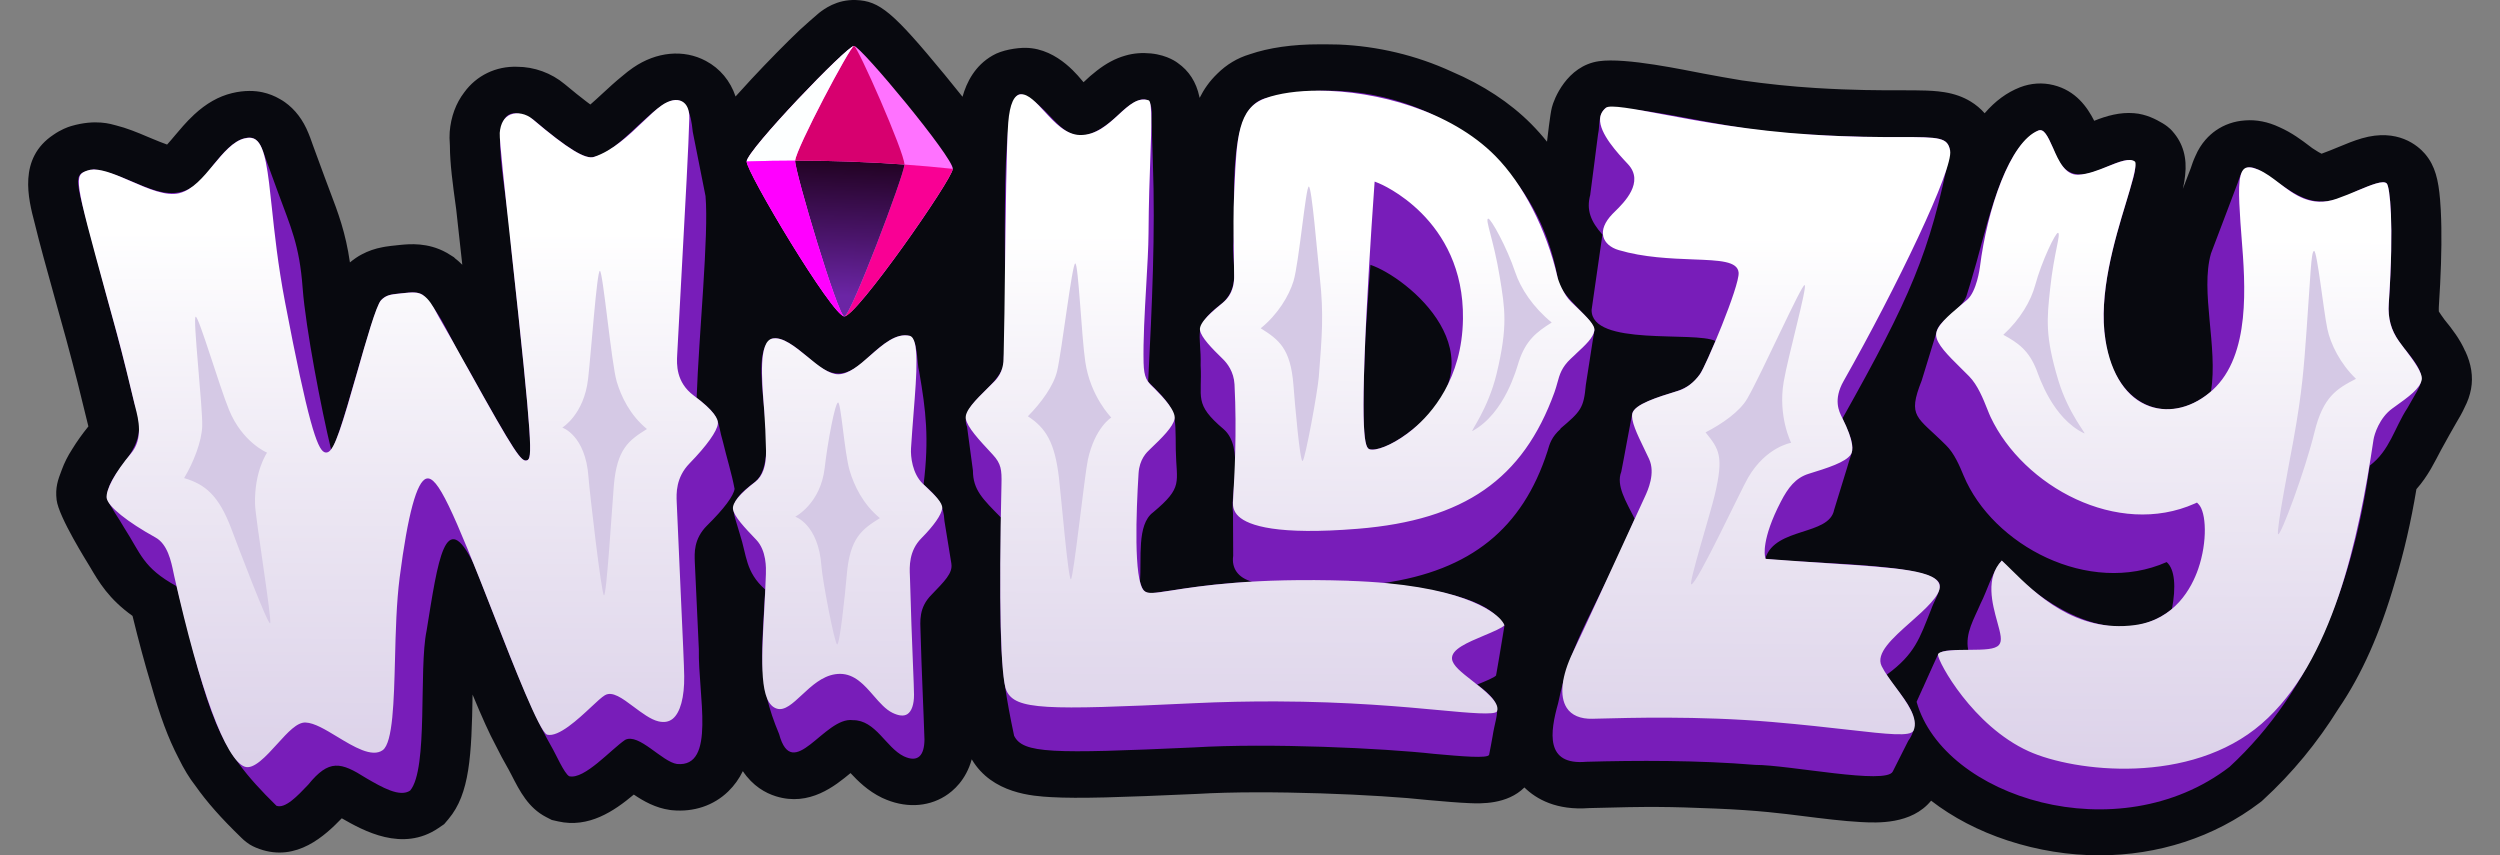
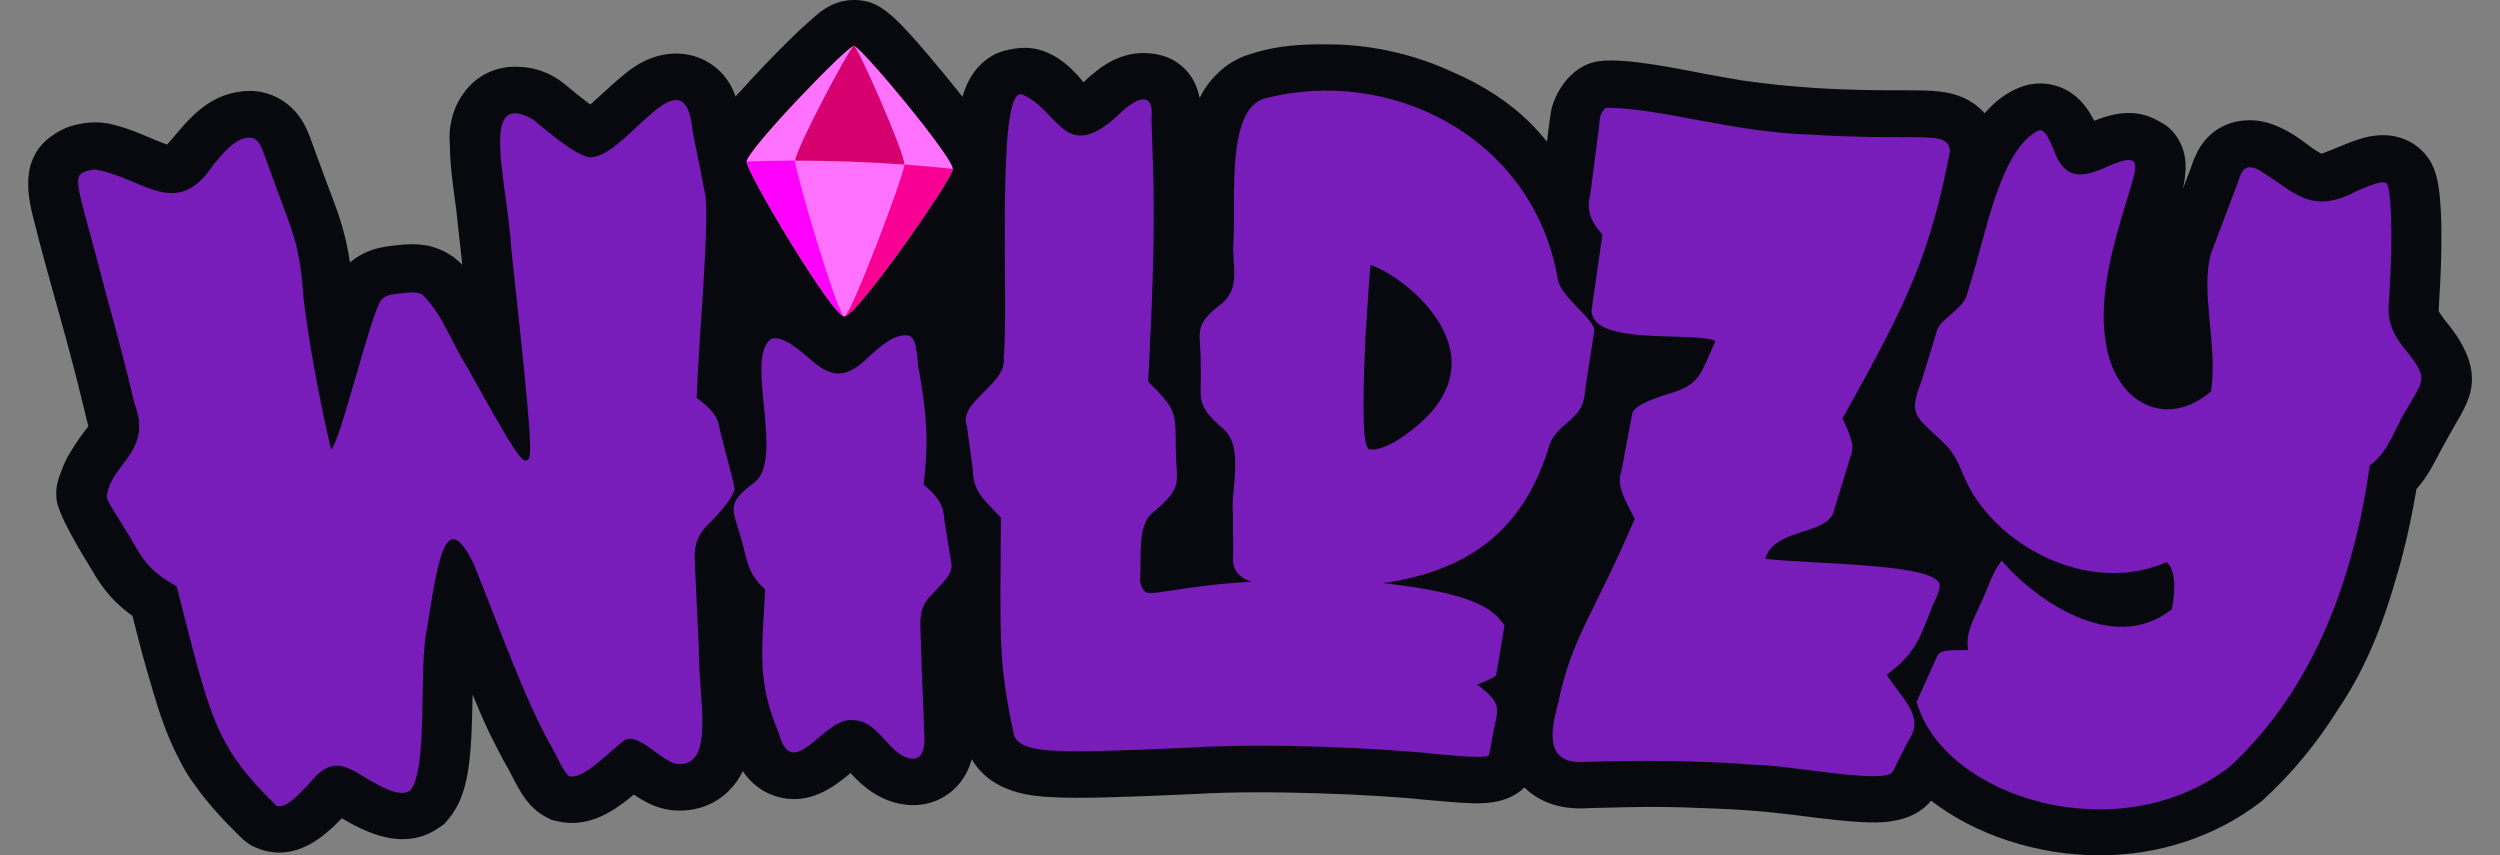
<svg xmlns="http://www.w3.org/2000/svg" id="Logo" version="1.1" viewBox="0 0 76 26">
  <rect x="0" y="0" width="76" height="26" fill="#808080" stroke="none" />
  <defs>
    <style>
      .st0 {
        fill: url(#linear-gradient1);
      }

      .st1 {
        fill: #f0f;
      }

      .st2 {
        fill: url(#linear-gradient);
      }

      .st3 {
        fill: #d7006f;
      }

      .st4 {
        fill: #d5c9e5;
      }

      .st5 {
        fill: #781db9;
      }

      .st6 {
        fill: #08090f;
      }

      .st7 {
        fill: #f90094;
      }

      .st8 {
        fill: #fdffff;
      }

      .st9 {
        fill: #ff72ff;
      }
    </style>
    <linearGradient id="linear-gradient" x1="2.087" y1="62.45" x2="2.087" y2="58.074" gradientTransform="translate(21.524 66.958) rotate(2.051) scale(1 -1)" gradientUnits="userSpaceOnUse">
      <stop offset="0" stop-color="#1d001a" />
      <stop offset=".602" stop-color="#4b156c" />
      <stop offset="1" stop-color="#6b25a5" />
    </linearGradient>
    <linearGradient id="linear-gradient1" x1="31.39" y1="29.834" x2="31.39" y2="4.091" gradientTransform="translate(6.536 30.608) rotate(.21) scale(1 -1)" gradientUnits="userSpaceOnUse">
      <stop offset=".242" stop-color="#fff" />
      <stop offset=".523" stop-color="#eee9f4" />
      <stop offset="1" stop-color="#d5c9e5" />
    </linearGradient>
  </defs>
  <path class="st6" d="M74.938,10.668c-.152-.349-.389-.663-.626-.951-.048-.063-.169-.239-.172-.249-.004-.025.001-.151.001-.151.061-.918.087-1.726.076-2.404-.003-.173-.008-.346-.017-.519-.006-.121-.014-.229-.022-.327-.05-.585-.144-1.021-.455-1.386l-.008-.009c-.212-.245-.825-.781-1.913-.467-.242.07-.486.171-.722.269-.156.065-.332.137-.505.199-.044-.02-.127-.067-.284-.171-.025-.019-.051-.038-.076-.058-.242-.184-.542-.41-.918-.576-.352-.166-.705-.235-1.049-.207-.325.021-.631.127-.891.309-.191.134-.446.374-.615.77-.064.137-.108.265-.144.377-.08.208-.16.416-.239.623.032-.134.057-.27.069-.408.063-.531-.065-.98-.38-1.335,0,0-.093-.124-.305-.25-.192-.115-.504-.28-.87-.306-.428-.035-.832.08-1.209.231-.213-.419-.561-.917-1.239-1.085-.337-.084-.687-.06-1.016.067-.398.155-.754.416-1.075.789-.123-.139-.266-.26-.425-.356-.233-.142-.494-.235-.8-.284-.058-.009-.12-.018-.188-.025-.118-.012-.236-.02-.354-.024-.223-.008-.479-.009-.793-.009-.602.001-1.426.002-2.591-.07-.724-.045-1.452-.12-2.226-.23-.395-.064-.785-.136-1.162-.206-.563-.104-2.368-.497-3.188-.378-.98.142-1.372,1.167-1.429,1.403-.056.213-.134.936-.149,1.044-.153-.192-.316-.374-.489-.548-.641-.642-1.452-1.175-2.413-1.585-1.069-.492-2.245-.773-3.432-.821-.182-.007-.57-.006-.584-.006-.808-.001-1.538.102-2.12.303-.373.112-.704.31-.985.59-.237.227-.41.479-.536.734-.003-.012-.006-.024-.009-.035-.094-.443-.315-.787-.658-1.026,0,0-.293-.238-.814-.289-.259-.025-.522-.011-.786.068-.294.084-.575.234-.86.457-.137.105-.268.219-.392.34l-.011.01c-.098-.101-.753-1.026-1.749-1.045-.287-.005-.738.068-1.014.232-.538.306-.792.813-.916,1.255-.177-.223-.355-.443-.536-.662C27.148.367,26.743.027,26.016.001h-.001c-.581-.02-.971.28-1.117.393-.067.052-.498.434-.586.517-.417.396-.965.954-1.467,1.492-.139.149-.31.335-.484.53-.158-.473-.472-.852-.903-1.081-.673-.36-1.5-.283-2.211.205-.111.077-.219.16-.322.249-.211.17-.415.358-.612.54-.128.119-.252.233-.366.331-.04-.029-.08-.059-.12-.089-.18-.137-.39-.305-.638-.512l-.021-.017c-.404-.339-.928-.529-1.45-.529-.642-.021-1.232.265-1.604.777-.254.331-.407.745-.443,1.204-.009.112-.007.227.006.421.002.55.088,1.173.178,1.831l.013.095c.046.422.097.879.148,1.346l.009.083.029.262c-.068-.069-.141-.133-.217-.192l-.038-.037-.146-.091c-.005-.003-.01-.006-.014-.009l-.045-.028-.021-.011c-.567-.316-1.125-.262-1.4-.236-.041.004-.085.009-.131.014l-.007.001c-.092.009-.196.02-.31.038l-.012.002c-.028.004-.055.009-.082.015-.231.043-.436.114-.629.217-.021.011-.043.023-.064.035l-.041.024c-.022.014-.045.029-.068.044-.067.044-.13.092-.191.143-.131-.908-.357-1.506-.613-2.178-.052-.136-.103-.272-.153-.408-.118-.322-.236-.643-.355-.965l-.004-.011c-.011-.028-.021-.057-.031-.087-.032-.095-.068-.189-.106-.281-.163-.403-.404-.72-.715-.941-.046-.033-.094-.063-.144-.091-.166-.098-.346-.169-.534-.21-.225-.05-.55-.067-.928.025-.41.099-.788.315-1.155.655-.061.057-.121.116-.179.176-.053.055-.104.111-.155.168-.086.097-.17.196-.253.295-.064.077-.153.183-.233.27-.132-.045-.31-.119-.442-.174l-.145-.06c-.322-.138-.641-.268-.97-.35-.143-.036-.61-.198-1.362.022-.099.029-.31.107-.533.262-1.084.717-.77,1.945-.573,2.693.132.549.348,1.333.686,2.548l.269.968c.125.463.248.928.353,1.341.086.345.31,1.253.324,1.318-.188.232-.353.464-.492.691-.136.21-.239.415-.315.624-.126.324-.202.549-.159.918.062.523.936,1.903,1.014,2.036.271.462.57.974,1.294,1.492.186.762.373,1.456.559,2.071.282.993.525,1.645.834,2.24.168.344.338.623.516.849.349.496.783.987,1.4,1.584,0,0,.096.102.25.202.121.079.299.139.299.139,1.137.405,2.003-.416,2.503-.933.655.376,1.849,1.043,2.942.295l.17-.116.133-.157c.648-.768.701-1.938.732-3.781.294.71.516,1.197.691,1.521.135.271.259.504.379.711l.015.025c.018.031.068.128.101.192.25.488.509.994,1.05,1.273l.172.088.189.043c.933.213,1.704-.312,2.304-.815.301.204.66.406,1.099.468l.069.008c.654.062,1.258-.141,1.701-.57.184-.178.334-.387.445-.618.304.453.689.666,1.005.764,1.025.32,1.804-.321,2.269-.705.226.242.528.543.954.749l.024.011c.656.304,1.347.283,1.895-.059.254-.158.639-.492.812-1.12.619,1.048,1.867,1.119,2.413,1.15.84.048,2.092.007,4.412-.097l.024-.001c2.139-.129,5.542.022,7.041.188l.033.003c.444.039.862.076,1.207.09.346.014,1.143.046,1.671-.477.365.358.979.702,1.97.627,1.907-.053,2.395-.043,3.828.014,1.306.052,2.106.158,2.647.226.615.077,1.251.157,1.787.185.483.025,1.535.081,2.132-.65.655.506,1.442.92,2.325,1.21.923.303,1.867.451,2.793.451,1.776,0,3.489-.547,4.873-1.6l.055-.042.051-.047c.872-.799,1.643-1.732,2.29-2.774.701-1.026,1.263-2.288,1.717-3.856.267-.878.485-1.821.649-2.812.363-.409.564-.846.743-1.181.123-.23.418-.751.464-.828.089-.151.182-.306.26-.48.092-.175.158-.363.194-.557.068-.373.008-.762-.178-1.155h0Z" />
  <path class="st5" d="M22.33,14.854c-.089-.473-.24-.944-.351-1.417-.195-.645-.026-.746-.801-1.346.066-1.907.374-4.945.27-6.13-.129-.651-.258-1.302-.388-1.952-.234-2.49-1.923.589-2.999.759-.26.088-.797-.24-1.853-1.134-1.67-.958-.781,1.888-.665,3.934.662,6.041.64,6.368.479,6.424-.169.058-.354-.191-1.793-2.784-.548-.87-.751-1.604-1.377-2.244-.149-.093-.303-.087-.645-.049-.266.027-.47.04-.622.21-.301.369-1.265,4.403-1.521,4.536-.292-1.202-.771-3.679-.863-4.896-.097-1.327-.365-1.863-.755-2.931-.118-.324-.236-.648-.354-.971-.123-.329-.217-.787-.655-.66-.348.081-.654.449-.949.804-1.136,1.736-2.192.348-3.633.142-.781.169-.577.09.367,3.78.272.961.662,2.447.867,3.343.586,1.48-.805,1.875-.843,2.87.135.312.362.603.53.903.51.789.562,1.21,1.594,1.777,1.03,4.021,1.141,4.82,3.035,6.674.265.095.637-.296.965-.642.634-.782.988-.69,1.76-.2.481.279,1.026.595,1.34.378.555-.664.254-3.684.498-4.857.347-2.143.564-3.817,1.436-2.026.716,1.764,1.55,4.133,2.354,5.538.138.23.393.83.547.911.463.107,1.27-.817,1.701-1.107.417-.211,1.122.669,1.574.734,1.197.114.638-2.091.665-3.487-.04-.829-.085-1.775-.123-2.653-.008-.264-.043-.697.377-1.114.507-.498.811-.905.834-1.118h0ZM47.437,13.029c.621-.524.709-.622.772-1.327.07-.429.136-.859.201-1.289.024-.121.036-.245.059-.366-.011-.382-1.105-1.056-1.124-1.636-.779-4.253-5.076-6.407-8.889-5.42-1.18.317-.891,3.045-.956,4.345-.076.662.247,1.349-.335,1.875-.961.722-.637.885-.666,1.896.055.992-.222,1.161.701,1.941.637.556.197,1.91.283,2.55.001.209.002.419.003.63.001.223.002.447.003.67-.053.369.137.665.577.785-1.153.066-1.931.188-2.445.268-.727.087-.828.209-.967-.275.059-.68-.105-1.726.401-2.101.926-.773.707-.895.689-1.893-.014-1.152.054-1.196-.84-2.08.119-2.333.221-4.514.143-6.68-.014-.44-.028-.878-.042-1.317.089-.921-.528-.587-1-.118-1.669,1.558-1.814-.192-2.961-.622-.77-.102-.37,6.447-.531,7.994.125.823-1.419,1.353-1.114,2.119.058.442.117.884.178,1.325.001.592.299.869.851,1.429-.022,3.795-.083,4.348.401,6.635.267.542,1.138.551,5.466.355,2.284-.139,5.758.024,7.302.196.837.075,1.628.145,1.672.029.039-.181.068-.365.103-.547.128-.823.391-.95-.465-1.59.22-.088.543-.218.578-.282-.001-.006-.003-.011-.005-.016.004-.004.007-.009.01-.013-.001-.006-.003-.011-.005-.016.005-.005.008-.009.011-.013-.001-.006-.003-.011-.005-.016.005-.005.008-.009.01-.013-.001-.006-.003-.011-.005-.016.004-.004.007-.009.01-.013-.001-.006-.003-.011-.005-.016.005-.005.008-.009.01-.013-.001-.006-.003-.011-.005-.016.005-.005.008-.009.01-.013-.001-.006-.003-.011-.005-.016.004-.004.007-.009.01-.013-.001-.006-.003-.011-.005-.016.005-.005.008-.009.01-.013-.001-.006-.003-.011-.005-.016.005-.005.008-.009.01-.013-.001-.006-.003-.011-.005-.016.005-.005.008-.009.01-.013-.001-.006-.003-.011-.005-.016.005-.005.008-.009.01-.013-.001-.006-.003-.011-.005-.016.005-.005.008-.009.01-.013-.001-.006-.003-.011-.005-.016.004-.004.007-.009.01-.013-.001-.006-.003-.011-.005-.016.004-.004.007-.009.01-.013-.001-.006-.003-.011-.005-.016.004-.004.007-.009.01-.013-.001-.006-.003-.011-.005-.016.004-.004.007-.009.01-.014-.001-.006-.003-.011-.005-.016.004-.004.007-.009.01-.014-.001-.006-.003-.011-.005-.016.004-.004.007-.009.01-.013-.001-.006-.003-.011-.005-.016.004-.004.007-.009.01-.013-.001-.006-.003-.011-.005-.016.004-.004.007-.009.01-.014-.001-.006-.003-.011-.005-.016.004-.004.007-.009.01-.014-.001-.006-.003-.011-.005-.016.004-.004.007-.009.01-.014-.001-.006-.003-.011-.005-.016.004-.004.007-.009.01-.013-.001-.006-.003-.011-.005-.016.004-.004.007-.009.01-.014-.001-.006-.003-.011-.005-.016.004-.004.007-.009.01-.014-.001-.006-.003-.011-.005-.016.004-.004.007-.009.01-.014-.001-.006-.003-.011-.005-.016.004-.004.007-.009.01-.014-.001-.006-.003-.011-.005-.016.004-.004.007-.009.01-.014-.001-.006-.003-.011-.005-.016.004-.004.007-.009.01-.014-.001-.006-.003-.011-.005-.016.004-.004.007-.009.01-.014-.001-.006-.003-.011-.005-.016.004-.004.007-.009.01-.014-.001-.006-.003-.011-.005-.016.004-.004.007-.009.01-.014-.001-.006-.003-.011-.005-.016.004-.004.007-.009.01-.014-.001-.006-.003-.011-.005-.016.004-.004.007-.009.01-.014-.001-.006-.003-.011-.005-.016.004-.004.007-.009.01-.014-.001-.005-.003-.011-.005-.016.004-.004.007-.009.01-.014-.001-.006-.003-.011-.005-.016.004-.004.007-.009.01-.014-.001-.006-.003-.011-.005-.016.004-.004.007-.009.01-.014-.001-.005-.003-.011-.005-.016.004-.004.007-.009.01-.014-.001-.005-.003-.011-.005-.016.004-.004.007-.009.01-.014-.001-.006-.003-.011-.005-.016.004-.004.007-.009.01-.014-.001-.005-.003-.011-.005-.016.004-.004.007-.009.01-.014-.001-.006-.003-.011-.005-.016.004-.004.007-.009.01-.014-.001-.005-.003-.011-.005-.016.004-.004.007-.009.01-.014-.001-.005-.003-.011-.005-.016.004-.004.007-.009.01-.014-.001-.005-.003-.011-.005-.016.004-.004.007-.009.01-.014-.001-.005-.003-.011-.005-.016.004-.004.007-.009.01-.014-.001-.006-.003-.011-.005-.016.004-.004.007-.009.01-.014-.001-.005-.003-.011-.005-.016.01-.012.012-.012.005-.03.01-.012.012-.012.005-.03.004-.004.007-.009.01-.014-.351-.507-.921-.976-3.691-1.288,2.669-.384,4.235-1.666,4.993-4.004.067-.235.125-.437.399-.684h0ZM42.965,13.037c-.526.425-.993.649-1.296.628-.138-.023-.307-.051-.162-3.405.085-1.329.136-1.981.154-2.209,1.113.374,4.103,2.778,1.304,4.986h0ZM28.923,17.141c-.069-.432-.14-.865-.211-1.298-.03-.498-.176-.718-.635-1.116.171-1.403.073-2.234-.134-3.431-.084-.302-.023-.933-.289-1.087-.412-.095-.815.259-1.205.602-.708.707-1.165.733-1.899.037-.377-.309-.767-.627-1.08-.554-.865.49.384,3.591-.512,4.354-.902.663-.677.83-.468,1.585.218.661.165,1.15.773,1.69-.11,1.973-.244,2.809.422,4.393.411,1.514,1.379-.54,2.242-.423.695-.006,1.004.832,1.548,1.098.438.205.625-.033.629-.508-.029-.914-.087-2.067-.119-3.265-.008-.323-.065-.741.337-1.141.392-.408.643-.652.6-.935h0ZM73.115,10.624c-.337-.405-.546-.83-.496-1.394.166-2.481.029-3.544-.059-3.648-.101-.118-.486.043-.894.213-1.442.783-1.923.011-3.009-.634-.434-.213-.52.06-.625.385-.121.317-.241.635-.361.954-.153.401-.305.802-.457,1.205-.332,1.163.216,2.827.001,4.196-1.404,1.189-2.969.309-3.208-1.558-.225-1.382.283-3.057.62-4.165.299-1.061.641-1.643-.554-1.117-.806.366-1.325.415-1.658-.554-.168-.378-.281-.603-.45-.537-1.011.505-1.47,2.511-1.88,4.005-.092.335-.292.998-.31,1.043-.172.429-.865.731-.906,1.085-.15.488-.3.976-.449,1.464-.446,1.127-.142,1.086.739,1.968.253.245.416.637.535.924.884,2.12,3.813,3.671,6.172,2.628.25.214.29.756.16,1.43-1.818,1.459-4.268-.395-5.171-1.473-.315.384-.425.873-.647,1.308-.19.452-.475.894-.375,1.406-.409.028-.887-.058-.957.228-.008.007-.013.018-.013.029-.014.019-.022.039-.026.057-.013.019-.022.038-.026.057h0c-.014.02-.022.039-.026.057-.013.019-.022.038-.026.057-.008.007-.013.018-.013.029-.008.007-.013.018-.013.029-.008.007-.013.018-.013.029-.008.007-.013.018-.013.029-.008.007-.013.018-.013.029-.014.019-.022.038-.026.057-.014.02-.022.038-.026.057-.008.007-.013.018-.013.029-.008.007-.013.018-.013.029-.008.007-.013.018-.013.029-.008.007-.013.018-.013.029-.008.007-.013.018-.013.029-.013.017-.021.036-.026.057-.008.007-.013.018-.013.029-.008.007-.013.018-.013.029-.008.007-.013.018-.013.029-.008.007-.013.018-.013.029-.008.007-.013.018-.013.029-.008.007-.013.018-.013.029-.026.046-.048.094-.066.143-.008.007-.013.018-.013.029-.008.007-.013.018-.013.029-.008.007-.013.018-.013.029-.013.017-.022.036-.026.057-.008.007-.013.018-.013.029-.008.007-.013.018-.013.029-.009.007-.013.018-.013.029-.009.007-.013.018-.013.029-.009.007-.013.018-.013.029-.009.007-.013.018-.013.029.823,2.903,6.124,4.578,9.513,1.974,2.538-2.346,3.759-5.642,4.263-9.158.613-.464.746-1.144,1.145-1.751.458-.836.682-.865-.06-1.77h0ZM57.357,20.511c.862-.63,1-1.109,1.347-1.977.079-.235.248-.476.264-.721.041-.696-3.882-.655-5.293-.823l-.006-.025c.312-.945,1.939-.676,2.089-1.467.131-.424.262-.85.393-1.276.165-.611.314-.529-.139-1.504,2.051-3.656,2.667-5.04,3.272-8.137-.075-.401-.305-.414-1.508-.413-.63.001-1.494.001-2.688-.074-2.449-.069-4.55-.81-6.266-.818-.253.201-.177.527-.241.804-.036.301-.081.602-.116.904-.043.315-.084.63-.123.945-.12.451.012.798.372,1.203-.108.762-.221,1.524-.329,2.286-.019,1.127,3.14.638,3.764.948-.41.906-.453,1.27-1.187,1.532-.569.175-1.276.393-1.342.674-.056.301-.113.603-.17.904-.054.29-.105.577-.163.865-.165.418.147.906.408,1.431-1.242,2.917-1.904,3.566-2.327,5.604-.248.886-.401,1.894.855,1.782,1.501-.043,3.409-.05,5.131.094,1.039,0,3.998.614,4.187.201.158-.309.315-.619.469-.93.53-.742-.191-1.279-.654-2.011h0Z" />
  <path class="st9" d="M28.965,5.133c.012-.347-2.798-3.73-3.004-3.737s-3.251,3.166-3.263,3.513c-.011.318,2.603,4.697,2.969,4.71.366.013,3.287-4.168,3.298-4.486h0Z" />
  <path class="st7" d="M27.495,5.002v.004c-.011.318-1.635,4.62-1.829,4.613.366.013,3.286-4.167,3.298-4.486-.489-.052-.979-.096-1.47-.131Z" />
-   <path class="st2" d="M24.173,4.883l-.001.004c-.011.318,1.3,4.725,1.494,4.732s1.817-4.295,1.829-4.613l-0-.004c-.553-.04-1.106-.07-1.66-.09-.554-.02-1.108-.029-1.662-.029h0Z" />
  <path class="st3" d="M25.835,4.912c.562.02,1.115.051,1.66.09.002-.366-1.425-3.602-1.534-3.606-.109-.004-1.764,3.121-1.788,3.487.546-.001,1.1.009,1.662.029h0Z" />
-   <path class="st8" d="M22.698,4.909v0c.491-.017.991-.026,1.498-.026h-.023c.024-.366,1.679-3.491,1.788-3.487-.206-.007-3.251,3.166-3.263,3.513h0Z" />
  <path class="st1" d="M24.172,4.887c0-.001 0-.003 0-.004-.492 0-.984.009-1.475.026-.01.319,2.603,4.697,2.969,4.71-.194-.007-1.505-4.414-1.494-4.732h0Z" />
-   <path class="st0" d="M41,17.655c-2.899-.094-4.513.158-5.38.294-.541.085-.744.116-.851-.002-.306-.341-.23-2.374-.157-3.555.027-.433.246-.64.352-.739l.007-.007c.35-.332.696-.675.737-.915.04-.234-.326-.635-.606-.916-.021-.021-.041-.041-.062-.06-.164-.155-.264-.274-.275-.722-.016-.676.033-1.535.081-2.366.034-.59.066-1.148.069-1.563.006-.949.034-1.727.057-2.352.031-.873.059-1.627-.046-1.7-.329-.113-.604.141-.924.435-.32.295-.682.625-1.172.618-.43-.01-.773-.384-1.075-.713-.252-.274-.491-.534-.714-.527-.212.006-.343.293-.39.855-.053.637-.079,2.802-.103,4.713-.005.371-.009.732-.013,1.072-.004.313-.013.773-.025,1.33l-.001.024c-.003.161-.007.46-.281.737-.07.07-.139.139-.208.207-.359.355-.699.69-.66.924.042.258.403.646.785,1.056l.036.039c.254.274.274.461.264.89-.084,3.555-.028,5.904.151,6.285.275.586,1.176.595,5.645.383.918-.044,1.771-.059,2.555-.057,2.201.008,3.871.164,4.987.268.865.081,1.681.157,1.727.031.097-.263-.373-.629-.751-.924-.334-.261-.597-.466-.618-.666-.029-.291.463-.497.984-.716.227-.095.57-.239.607-.309-.001-.007-.019-.071-.11-.173-.223-.248-1.215-1.067-4.625-1.177h0ZM73.115,10.624c-.064-.085-.127-.169-.186-.251-.241-.334-.34-.698-.31-1.144.166-2.481.029-3.544-.059-3.648-.101-.118-.486.043-.894.213-.192.08-.409.171-.636.25-.767.27-1.284-.127-1.74-.476-.212-.162-.413-.316-.633-.409-.197-.083-.338-.095-.422-.036-.22.156-.177.834-.127,1.618l.001.016c.009.142.022.298.035.466.113,1.422.284,3.57-.88,4.633-.576.526-1.29.711-1.909.496-.697-.242-1.176-.957-1.348-2.012-.225-1.382.283-3.057.62-4.165.159-.522.356-1.172.277-1.262-.156-.125-.484.006-.831.145-.294.118-.599.239-.892.254-.4.019-.594-.42-.765-.808-.168-.378-.281-.603-.45-.537-.858.337-1.555,2.389-1.776,4.147-.004.03-.096.746-.389.999-.066.057-.133.114-.2.17-.369.312-.751.634-.743.902.009.269.353.61.753,1.005.081.08.166.164.251.25.261.265.429.689.552.998.038.096.071.178.1.239.994,2.106,3.86,3.678,6.21,2.63l.065-.029.049.051c.232.239.276,1.132-.013,1.968-.196.566-.706,1.541-1.922,1.705-1.805.244-3.028-.962-3.758-1.682-.109-.107-.205-.203-.291-.28-.504.533-.291,1.305-.134,1.875.094.342.157.568.048.692-.119.136-.428.145-.921.148-.343.002-.813.005-.919.114-.009.008-.014.02-.014.033.004.228,1.062,2.167,2.755,2.935,1.401.635,4.918,1.042,7.084-.835,2.151-1.864,2.948-5.595,3.402-8.637.023-.156.179-.665.573-.948l.049-.035c.461-.33.795-.569.844-.841.036-.201-.25-.582-.503-.917h0ZM58.082,18.913c.431-.383.919-.816.886-1.1-.055-.473-1.295-.554-3.351-.688-.553-.036-1.18-.077-1.869-.13l-.073-.006-.018-.071c-.005-.021-.117-.518.483-1.672.217-.417.443-.719.845-.843.556-.172,1.131-.349,1.285-.594.061-.097.107-.37-.269-1.113l-.005-.01c-.088-.174-.272-.535.05-1.103,1.614-2.85,3.342-6.451,3.238-7.003-.075-.401-.305-.414-1.508-.413-.63.001-1.494.001-2.688-.074-1.88-.118-3.44-.411-4.58-.625-.84-.158-1.565-.294-1.686-.193-.113.093-.171.201-.18.331-.029.448.541,1.057.847,1.383.514.549-.121,1.172-.392,1.438-.03.029-.057.056-.078.078-.236.245-.332.484-.277.692.049.185.219.333.467.406.76.226,1.59.257,2.258.283.816.031,1.355.052,1.387.401.036.396-.999,2.85-1.177,3.091-.189.257-.412.426-.662.503l-.05.015c-.569.175-1.276.393-1.342.674-.051.219.146.628.355,1.06.05.103.102.21.153.32.203.435-.037.958-.128,1.155-.958,2.084-1.912,4.159-2.188,4.728-.347.718-.415,1.332-.187,1.685.146.227.417.342.782.333l.157-.004c.524-.014,1.262-.033,2.123-.03.951.004,2.052.035,3.177.131.956.082,1.728.17,2.349.24,1.168.133,1.872.213,1.957.02.16-.366-.199-.852-.547-1.321-.165-.223-.322-.434-.422-.633-.195-.388.326-.851.878-1.341h0ZM28.152,14.799l-.1-.096c-.316-.305-.373-.821-.357-1.078.024-.385.053-.747.08-1.096.092-1.157.178-2.25-.121-2.32-.412-.095-.815.259-1.204.602-.333.293-.652.568-.972.567-.283-.003-.596-.259-.927-.53-.377-.309-.767-.627-1.08-.554-.403.095-.316,1.211-.252,2.026l.014.177c.025.336.043.731.054,1.209.01.45-.1.766-.328.942-.47.361-.698.638-.677.823.026.224.357.571.707.937.316.331.299.866.294,1.042-.013.414-.035.812-.056,1.198-.08,1.47-.15,2.739.395,2.896.233.068.476-.158.757-.42.285-.266.608-.567,1.013-.628.048-.007.097-.011.146-.011.445.002.738.339,1.022.666.188.216.365.419.576.521.191.092.342.105.447.038.13-.082.204-.296.203-.587-0-.141-.014-.49-.034-.974-.027-.668-.063-1.584-.088-2.555-.001-.025-.002-.052-.003-.081-.013-.286-.034-.765.351-1.153.374-.376.61-.714.631-.906.019-.169-.229-.405-.492-.656h0ZM21.093,12.027c-.549-.406-.521-.964-.507-1.232.039-.769.09-1.688.141-2.616.103-1.879.21-3.822.228-4.586.006-.249-.071-.43-.218-.509-.161-.087-.387-.044-.621.118-.174.121-.371.309-.579.508-.425.406-.907.867-1.476,1.059-.26.088-.798-.24-1.854-1.134l-.019-.016c-.194-.164-.47-.22-.671-.136-.191.08-.303.273-.325.557-.015.198.162,1.816.35,3.53.662,6.041.64,6.368.479,6.424-.169.058-.354-.191-1.793-2.784-.327-.588-.635-1.143-.877-1.557-.026-.045-.052-.091-.076-.138-.109-.201-.233-.429-.424-.549-.148-.093-.303-.087-.645-.049l-.062.007c-.271.029-.406.044-.56.203-.146.151-.451,1.223-.72,2.17-.464,1.631-.688,2.356-.889,2.446-.04.018-.083.018-.121-.001-.211-.102-.494-.918-1.19-4.565-.215-1.125-.318-2.096-.401-2.877-.114-1.073-.197-1.847-.486-2.053-.087-.062-.195-.075-.34-.041-.348.081-.654.449-.949.804-.31.374-.632.76-1.034.862-.402.102-.942-.133-1.464-.36-.407-.177-.825-.359-1.136-.36-.07-0-.134.009-.191.029-.424.147-.414.217.558,3.751.099.358.207.751.325,1.182.185.675.419,1.644.542,2.161.008.035.018.072.028.113.092.355.246.949-.139,1.403-.472.556-.773,1.113-.733,1.354.042.252.625.72,1.483,1.194.368.203.477.726.548,1.072.009.042.017.081.025.117.776,3.453,1.555,5.559,2.136,5.778.273.103.657-.32.996-.694.32-.353.599-.659.858-.648.266.011.603.215.961.432.497.301,1.06.643,1.384.408.309-.223.341-1.509.373-2.753.021-.851.044-1.732.142-2.498.247-1.917.521-2.927.815-3.004.335-.088.783.909,2.051,4.156.614,1.571,1.377,3.526,1.614,3.628.347.089.948-.473,1.346-.845.176-.165.315-.295.411-.352.227-.136.528.089.877.35.244.182.519.389.749.442.177.042.32.017.436-.076.231-.185.359-.658.351-1.296-.003-.285-.046-1.218-.1-2.398-.044-.956-.087-1.911-.127-2.867l-.001-.025c-.011-.261-.032-.746.391-1.18.524-.538.838-.979.861-1.209.013-.132-.103-.386-.731-.85h0ZM47.898,10.766c.313-.29.539-.5.571-.72.024-.164-.212-.391-.537-.706-.053-.051-.109-.105-.167-.161-.234-.229-.387-.624-.42-.769-.333-1.439-1.039-2.811-1.888-3.67-1.367-1.383-3.628-1.978-5.353-1.984-.651-.002-1.226.079-1.648.234-.818.3-.86,1.193-.928,2.671l-.008.179c-.03.642-.022,1.16-.013,1.76.004.245.008.504.01.788.001.146.003.532-.352.822-.27.221-.722.59-.686.824.035.222.352.546.702.887.121.118.327.374.348.764.076,1.461-.006,2.853-.037,3.377-.006.111-.011.185-.011.218-.002.109.015.27.175.419.302.282,1.177.576,3.632.375,3.226-.265,5.011-1.506,5.968-4.15.037-.103.062-.195.087-.284.069-.254.129-.473.412-.739.049-.046.097-.09.143-.133h0ZM42.965,13.037c-.49.41-.996.633-1.245.632-.017,0-.034-.001-.051-.004-.146-.024-.329-.054-.131-4.079.096-1.946.24-3.909.241-3.929l.01-.137.128.051c.026.01,2.6,1.061,2.557,4.125-.025,1.829-.958,2.878-1.511,3.341h0Z" />
-   <path class="st4" d="M8.213,18.947c-.065.071-.974-2.323-1.178-2.867-.382-1.016-.796-1.358-1.438-1.546.295-.491.533-1.119.55-1.57.021-.547-.295-3.335-.198-3.336s.715,2.103,1.014,2.833c.405.988,1.155,1.3,1.155,1.3,0,0-.39.561-.365,1.562.011.437.524,3.553.459,3.624h0ZM32.557,17.61c-.08.053-.297-2.501-.364-3.078-.126-1.077-.393-1.518-.946-1.877.404-.406.783-.929.888-1.368.143-.601.46-3.302.554-3.279s.189,2.213.304,2.993c.156,1.056.79,1.692.79,1.692,0,0-.494.299-.711,1.277-.095.426-.435,3.587-.516,3.64h0ZM51.416,17.765c-.096.003.583-2.163.715-2.728.276-1.175.132-1.381-.282-1.893.51-.261,1.042-.635,1.268-1.026.437-.755,1.661-3.501,1.745-3.45s-.506,2.163-.638,2.94c-.179,1.053.227,1.853.227,1.853,0,0-.761.123-1.306,1.054-.221.377-1.556,3.244-1.728,3.25h0ZM17.89,14.503c-.091-1.277-.797-1.504-.797-1.504,0,0,.661-.394.785-1.482.092-.804.266-3.26.357-3.283.091-.023.352,2.822.513,3.365.133.449.401,1.018.919,1.443-.552.343-.911.603-1.006,1.714-.051.595-.222,3.397-.301,3.342s-.437-3.143-.47-3.595h0ZM24.972,17.212c-.091-1.277-.797-1.504-.797-1.504,0,0,.77-.393.895-1.481.092-.804.314-1.968.405-1.991.091-.023.194,1.529.355,2.072.133.449.401,1.018.919,1.443-.552.343-.911.604-1.006,1.714-.051.595-.218,2.181-.297,2.125-.079-.056-.442-1.927-.474-2.378h0ZM39.6,14.014c-.08.055-.234-1.718-.28-2.313-.087-1.111-.444-1.375-.994-1.721.521-.422.861-.989.997-1.436.165-.542.375-2.897.466-2.873.091.024.251,1.993.337,2.797.116,1.089.066,1.71-.034,2.986-.035.451-.413,2.505-.492,2.56h0ZM44.765,13.101c.99-.543,1.343-1.912,1.407-2.107.21-.638.528-.896 1-1.189-.576-.473-.945-1.039-1.11-1.532-.25-.751-.744-1.644-.822-1.627-.102.022.169.65.353,1.776.156.958.252,1.488-.095,2.935-.262,1.092-.826,1.796-.732,1.744h0ZM63.36,13.174c-.968-.462-1.376-1.742-1.447-1.922-.234-.594-.548-.821-1.012-1.074.521-.479.841-1.036.97-1.513.197-.726.618-1.599.692-1.587.098.015-.126.625-.239,1.703-.097.917-.159,1.424.248,2.778.307,1.021.88,1.659.788,1.615h0ZM69.721,13.375c.269-1.48.316-2.211.396-3.303.123-1.679.137-2.429.23-2.445.093-.016.287,1.819.405,2.373.097.458.387,1.052.87,1.516-.577.298-.998.538-1.262,1.621-.287,1.179-1.029,3.165-1.104,3.103s.385-2.42.466-2.865h0Z" />
</svg>